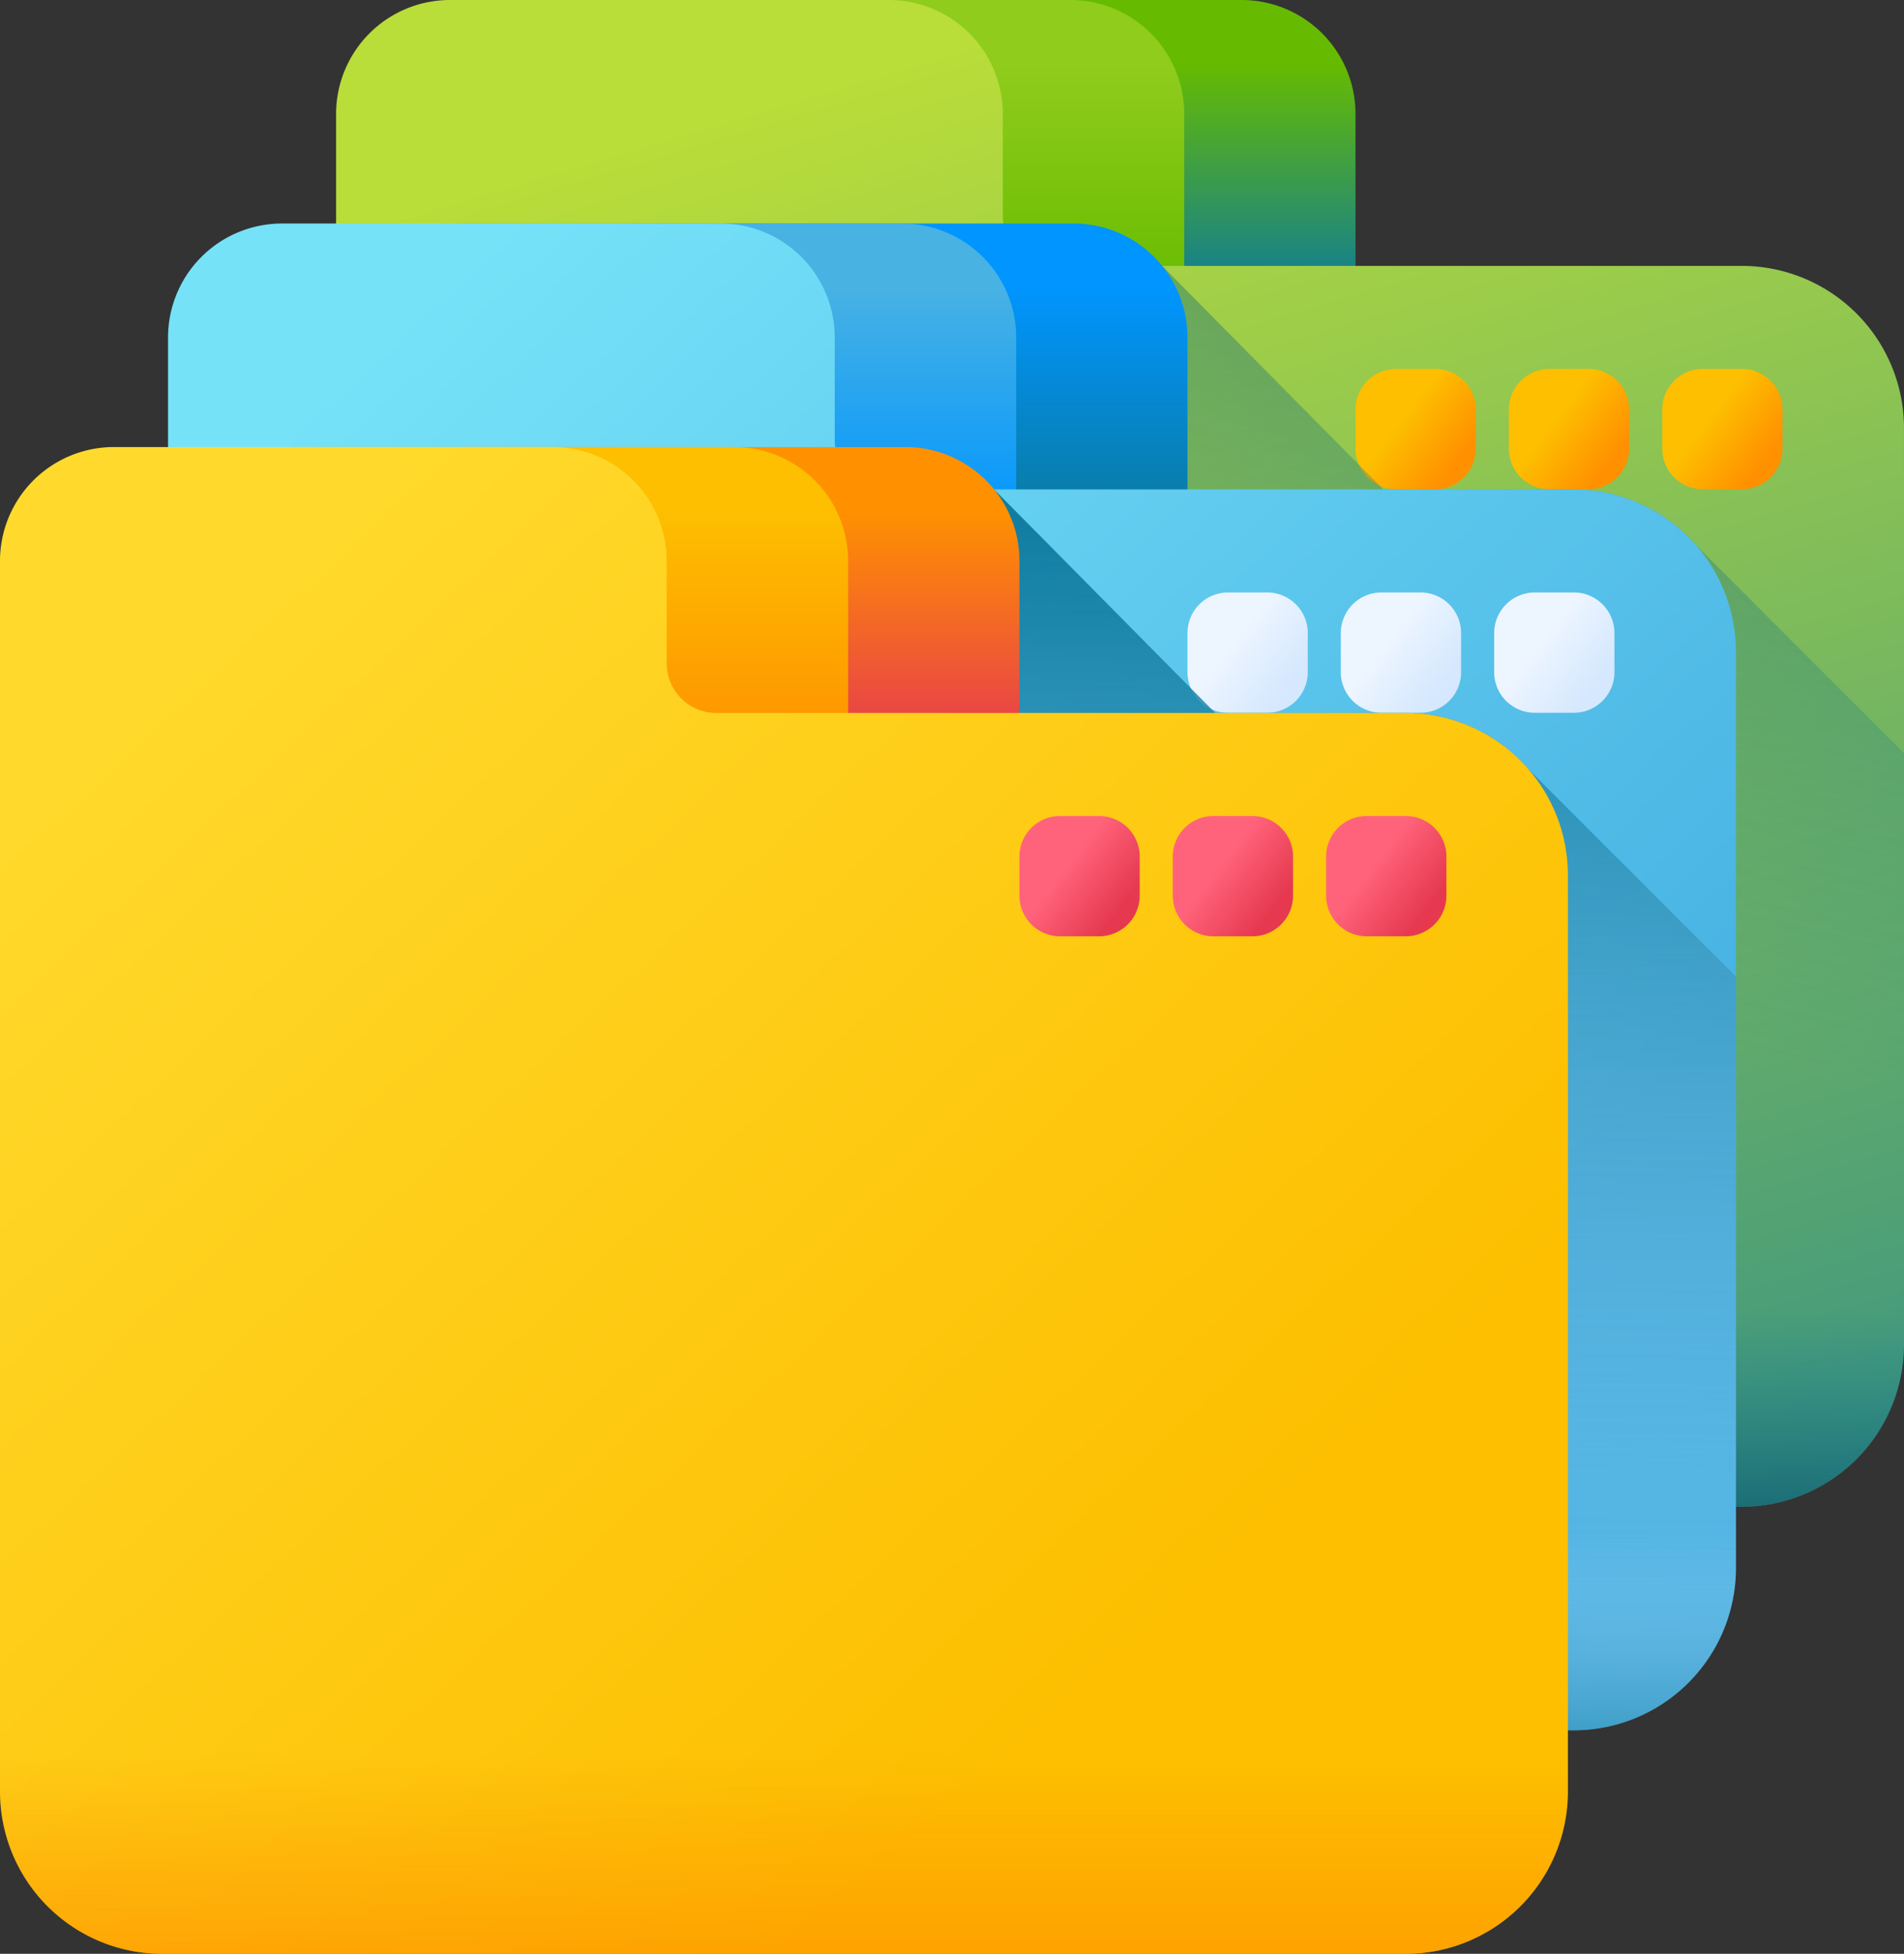
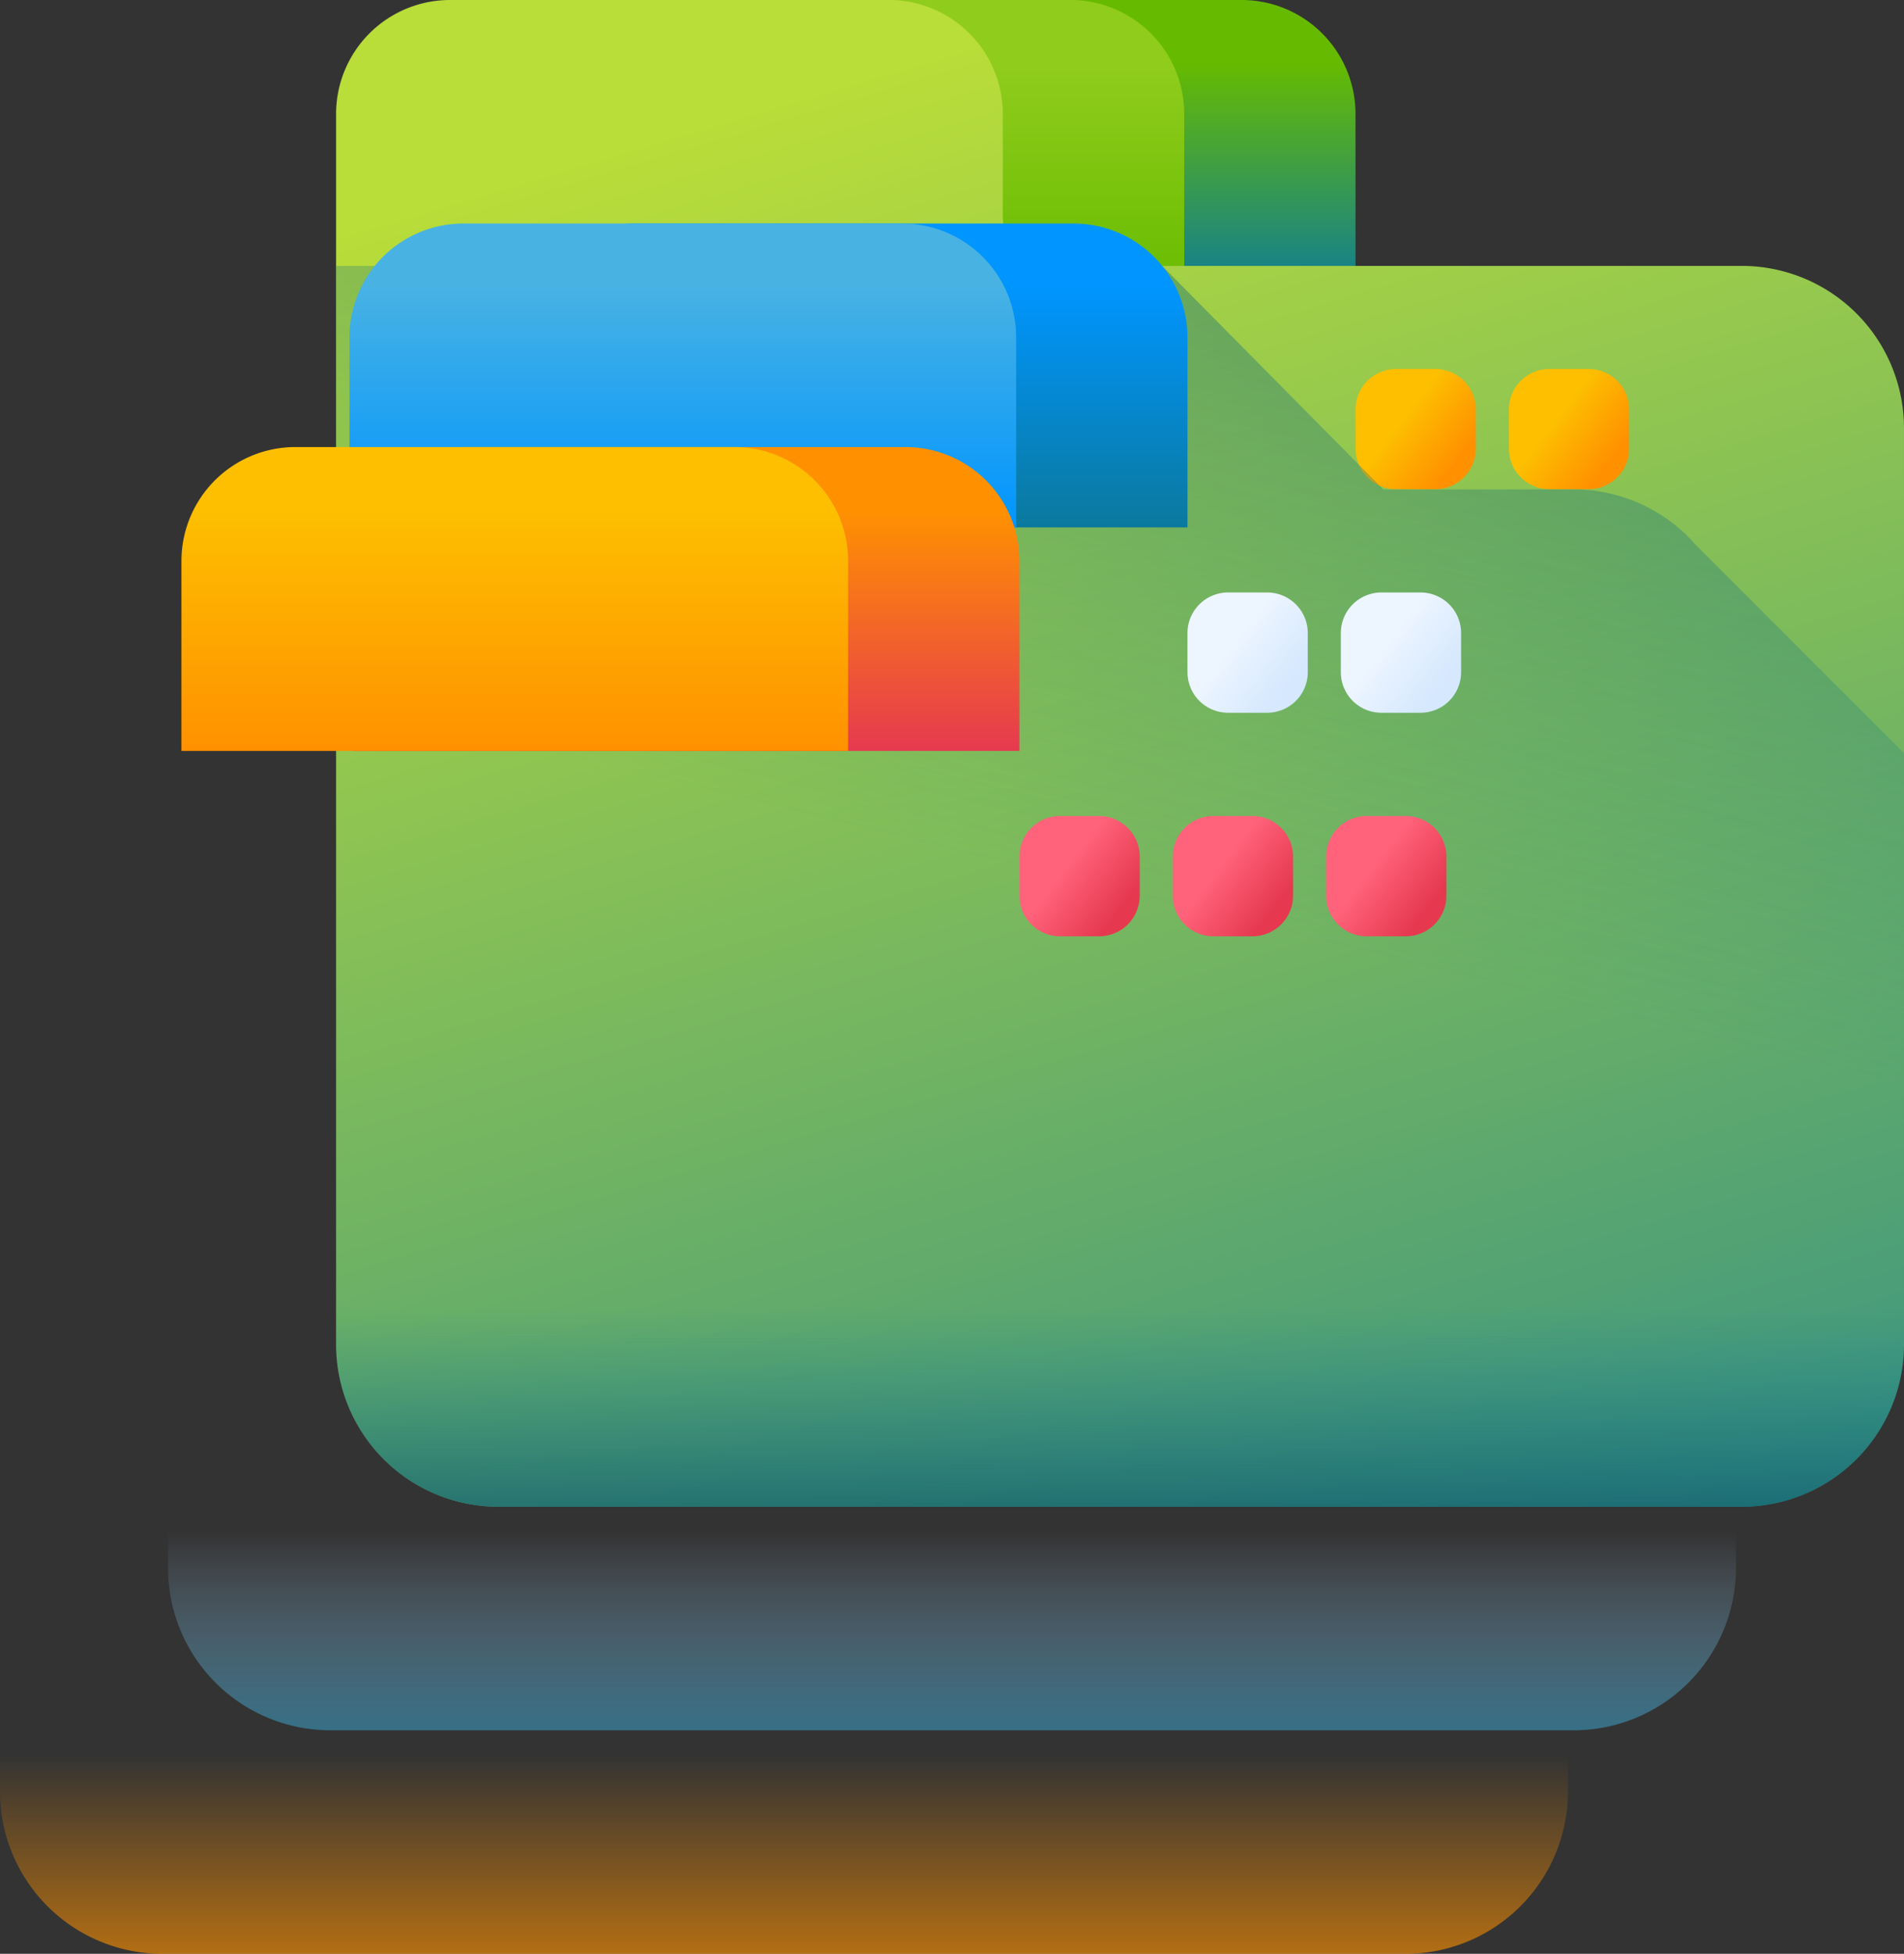
<svg xmlns="http://www.w3.org/2000/svg" xmlns:xlink="http://www.w3.org/1999/xlink" width="419.727" height="430.6" viewBox="0 0 419.727 430.6">
  <rect x="0" y="0" width="419.727" height="430.6" fill="#333333" stroke="none" />
  <defs>
    <linearGradient id="linear-gradient" x1="0.5" y1="0.208" x2="0.5" y2="1" gradientUnits="objectBoundingBox">
      <stop offset="0" stop-color="#6b0" />
      <stop offset="1" stop-color="#0b799d" />
    </linearGradient>
    <linearGradient id="linear-gradient-2" x1="0.5" y1="0.208" x2="0.5" y2="1" gradientUnits="objectBoundingBox">
      <stop offset="0" stop-color="#90cc1c" />
      <stop offset="1" stop-color="#6b0" />
    </linearGradient>
    <linearGradient id="linear-gradient-3" x1="0.335" y1="0.052" x2="0.782" y2="1.503" gradientUnits="objectBoundingBox">
      <stop offset="0" stop-color="#b9dd39" />
      <stop offset="1" stop-color="#0b799d" />
    </linearGradient>
    <linearGradient id="linear-gradient-4" x1="0.389" y1="0.415" x2="0.846" y2="0.763" gradientUnits="objectBoundingBox">
      <stop offset="0" stop-color="#fdbf00" />
      <stop offset="1" stop-color="#ff9100" />
    </linearGradient>
    <linearGradient id="linear-gradient-7" x1="0.483" y1="0.501" x2="0.858" y2="-0.719" gradientUnits="objectBoundingBox">
      <stop offset="0" stop-color="#0b799d" stop-opacity="0" />
      <stop offset="0.364" stop-color="#096380" stop-opacity="0.365" />
      <stop offset="0.76" stop-color="#084f67" stop-opacity="0.761" />
      <stop offset="1" stop-color="#07485e" />
    </linearGradient>
    <linearGradient id="linear-gradient-8" x1="0.5" y1="0.42" x2="0.5" y2="1.346" xlink:href="#linear-gradient-7" />
    <linearGradient id="linear-gradient-9" x1="0.5" y1="0.208" x2="0.5" y2="1" gradientUnits="objectBoundingBox">
      <stop offset="0" stop-color="#0095ff" />
      <stop offset="1" stop-color="#0b799d" />
    </linearGradient>
    <linearGradient id="linear-gradient-10" x1="0.5" y1="0.208" x2="0.5" y2="1" gradientUnits="objectBoundingBox">
      <stop offset="0" stop-color="#48b2e3" />
      <stop offset="1" stop-color="#0095ff" />
    </linearGradient>
    <linearGradient id="linear-gradient-11" x1="0.07" y1="0.141" x2="0.712" y2="0.809" gradientUnits="objectBoundingBox">
      <stop offset="0" stop-color="#76e2f8" />
      <stop offset="1" stop-color="#48b2e3" />
    </linearGradient>
    <linearGradient id="linear-gradient-12" x1="0.389" y1="0.415" x2="0.846" y2="0.763" gradientUnits="objectBoundingBox">
      <stop offset="0" stop-color="#edf5ff" />
      <stop offset="1" stop-color="#d5e8fe" />
    </linearGradient>
    <linearGradient id="linear-gradient-15" x1="0.488" y1="1.013" x2="0.509" y2="-0.011" gradientUnits="objectBoundingBox">
      <stop offset="0" stop-color="#b5dbff" stop-opacity="0" />
      <stop offset="0.173" stop-color="#8fc5e9" stop-opacity="0.173" />
      <stop offset="0.454" stop-color="#56a4c8" stop-opacity="0.455" />
      <stop offset="0.696" stop-color="#2d8db1" stop-opacity="0.694" />
      <stop offset="0.885" stop-color="#147ea2" stop-opacity="0.886" />
      <stop offset="1" stop-color="#0b799d" />
    </linearGradient>
    <linearGradient id="linear-gradient-16" x1="0.5" y1="0.42" x2="0.5" y2="1.346" xlink:href="#linear-gradient-15" />
    <linearGradient id="linear-gradient-17" x1="0.5" y1="0.208" x2="0.5" y2="1" gradientUnits="objectBoundingBox">
      <stop offset="0" stop-color="#ff9100" />
      <stop offset="1" stop-color="#e63950" />
    </linearGradient>
    <linearGradient id="linear-gradient-18" x1="0.5" y1="0.208" x2="0.5" y2="1" xlink:href="#linear-gradient-4" />
    <linearGradient id="linear-gradient-19" x1="0.07" y1="0.141" x2="0.712" y2="0.809" gradientUnits="objectBoundingBox">
      <stop offset="0" stop-color="#ffda2d" />
      <stop offset="1" stop-color="#fdbf00" />
    </linearGradient>
    <linearGradient id="linear-gradient-20" x1="0.389" y1="0.415" x2="0.846" y2="0.763" gradientUnits="objectBoundingBox">
      <stop offset="0" stop-color="#ff637b" />
      <stop offset="1" stop-color="#e63950" />
    </linearGradient>
    <linearGradient id="linear-gradient-23" x1="0.5" y1="0.42" x2="0.5" y2="1.346" gradientUnits="objectBoundingBox">
      <stop offset="0" stop-color="#ff9100" stop-opacity="0" />
      <stop offset="1" stop-color="#ff9100" />
    </linearGradient>
  </defs>
  <g id="folder" transform="translate(-6.439)">
    <g id="Group_11509" data-name="Group 11509" transform="translate(80.527 0)">
      <path id="Path_56800" data-name="Path 56800" d="M333.257,66.973H186.288V25.115A25.115,25.115,0,0,1,211.4,0h96.739a25.115,25.115,0,0,1,25.115,25.115Z" transform="translate(-108.527 0)" fill="url(#linear-gradient)" />
      <path id="Path_56801" data-name="Path 56801" d="M288.53,66.973H141.561V25.115A25.115,25.115,0,0,1,166.676,0h96.739A25.115,25.115,0,0,1,288.53,25.115Z" transform="translate(-101.563 0)" fill="url(#linear-gradient-2)" />
      <path id="Path_56802" data-name="Path 56802" d="M241.157,47.672V25.115A25.115,25.115,0,0,0,216.042,0H119.3A25.115,25.115,0,0,0,94.188,25.115v271.18a35.78,35.78,0,0,0,35.779,35.779h274.08a35.78,35.78,0,0,0,35.779-35.779V94.381A35.78,35.78,0,0,0,404.047,58.6H252.086a10.93,10.93,0,0,1-10.93-10.93Z" transform="translate(-94.188 0)" fill="url(#linear-gradient-3)" />
      <g id="Group_11508" data-name="Group 11508" transform="translate(224.73 81.31)">
        <path id="Path_56803" data-name="Path 56803" d="M377.922,122.816h-8.617a8.948,8.948,0,0,1-8.948-8.948v-8.617a8.948,8.948,0,0,1,8.948-8.948h8.617a8.948,8.948,0,0,1,8.948,8.948v8.617A8.947,8.947,0,0,1,377.922,122.816Z" transform="translate(-360.357 -96.303)" fill="url(#linear-gradient-4)" />
        <path id="Path_56804" data-name="Path 56804" d="M417.961,122.816h-8.617a8.948,8.948,0,0,1-8.948-8.948v-8.617a8.948,8.948,0,0,1,8.948-8.948h8.617a8.948,8.948,0,0,1,8.948,8.948v8.617A8.948,8.948,0,0,1,417.961,122.816Z" transform="translate(-366.591 -96.303)" fill="url(#linear-gradient-4)" />
-         <path id="Path_56805" data-name="Path 56805" d="M458,122.816h-8.617a8.948,8.948,0,0,1-8.948-8.948v-8.617a8.948,8.948,0,0,1,8.948-8.948H458a8.948,8.948,0,0,1,8.948,8.948v8.617A8.947,8.947,0,0,1,458,122.816Z" transform="translate(-372.824 -96.303)" fill="url(#linear-gradient-4)" />
      </g>
      <path id="Path_56806" data-name="Path 56806" d="M404.047,342.88A35.78,35.78,0,0,0,439.827,307.1V176.8l-45.9-45.9A35.687,35.687,0,0,0,367,118.669H325.038L276.294,69.406H94.188V306.721a36.157,36.157,0,0,0,36.157,36.157h273.7Z" transform="translate(-94.188 -10.806)" fill="url(#linear-gradient-7)" />
      <path id="Path_56807" data-name="Path 56807" d="M94.188,304.069v39.565a35.78,35.78,0,0,0,35.779,35.779h274.08a35.78,35.78,0,0,0,35.779-35.779V304.069Z" transform="translate(-94.188 -47.34)" fill="url(#linear-gradient-8)" />
    </g>
    <g id="Group_11511" data-name="Group 11511" transform="translate(43.482 49.263)">
      <path id="Path_56808" data-name="Path 56808" d="M289.382,125.32H142.414V83.462a25.115,25.115,0,0,1,25.115-25.115h96.739a25.115,25.115,0,0,1,25.115,25.115V125.32Z" transform="translate(-64.652 -58.347)" fill="url(#linear-gradient-9)" />
      <path id="Path_56809" data-name="Path 56809" d="M244.655,125.32H97.687V83.462A25.115,25.115,0,0,1,122.8,58.347h96.739a25.115,25.115,0,0,1,25.115,25.115V125.32Z" transform="translate(-57.689 -58.347)" fill="url(#linear-gradient-10)" />
-       <path id="Path_56810" data-name="Path 56810" d="M197.282,106.019V83.462a25.115,25.115,0,0,0-25.115-25.115H75.428A25.115,25.115,0,0,0,50.313,83.462v271.18a35.78,35.78,0,0,0,35.779,35.779h274.08a35.78,35.78,0,0,0,35.779-35.779V152.728a35.78,35.78,0,0,0-35.779-35.779H208.211a10.93,10.93,0,0,1-10.93-10.93Z" transform="translate(-50.313 -58.347)" fill="url(#linear-gradient-11)" />
      <g id="Group_11510" data-name="Group 11510" transform="translate(224.73 81.31)">
        <path id="Path_56811" data-name="Path 56811" d="M334.047,181.163H325.43a8.948,8.948,0,0,1-8.948-8.948V163.6a8.948,8.948,0,0,1,8.948-8.948h8.617A8.948,8.948,0,0,1,343,163.6v8.617A8.947,8.947,0,0,1,334.047,181.163Z" transform="translate(-316.482 -154.65)" fill="url(#linear-gradient-12)" />
        <path id="Path_56812" data-name="Path 56812" d="M374.086,181.163h-8.617a8.948,8.948,0,0,1-8.948-8.948V163.6a8.948,8.948,0,0,1,8.948-8.948h8.617a8.948,8.948,0,0,1,8.948,8.948v8.617A8.948,8.948,0,0,1,374.086,181.163Z" transform="translate(-322.716 -154.65)" fill="url(#linear-gradient-12)" />
-         <path id="Path_56813" data-name="Path 56813" d="M414.124,181.163h-8.617a8.948,8.948,0,0,1-8.948-8.948V163.6a8.948,8.948,0,0,1,8.948-8.948h8.617a8.948,8.948,0,0,1,8.948,8.948v8.617A8.947,8.947,0,0,1,414.124,181.163Z" transform="translate(-328.949 -154.65)" fill="url(#linear-gradient-12)" />
      </g>
-       <path id="Path_56814" data-name="Path 56814" d="M360.173,401.226a35.78,35.78,0,0,0,35.779-35.779v-130.3l-45.9-45.9a35.687,35.687,0,0,0-26.928-12.234H281.163L232.42,127.754H50.314V365.069a36.157,36.157,0,0,0,36.157,36.157Z" transform="translate(-50.313 -69.153)" fill="url(#linear-gradient-15)" />
      <path id="Path_56815" data-name="Path 56815" d="M50.314,362.416v39.565a35.78,35.78,0,0,0,35.779,35.779h274.08a35.78,35.78,0,0,0,35.779-35.779V362.416Z" transform="translate(-50.313 -105.687)" fill="url(#linear-gradient-16)" />
    </g>
    <g id="Group_11513" data-name="Group 11513" transform="translate(6.439 98.525)">
      <path id="Path_56816" data-name="Path 56816" d="M245.507,183.667H98.539V141.809a25.115,25.115,0,0,1,25.115-25.115h96.739a25.115,25.115,0,0,1,25.115,25.115v41.858Z" transform="translate(-20.778 -116.693)" fill="url(#linear-gradient-17)" />
      <path id="Path_56817" data-name="Path 56817" d="M200.78,183.667H53.812V141.809a25.115,25.115,0,0,1,25.115-25.115h96.739a25.115,25.115,0,0,1,25.115,25.115v41.858Z" transform="translate(-13.814 -116.693)" fill="url(#linear-gradient-18)" />
-       <path id="Path_56818" data-name="Path 56818" d="M153.407,164.365V141.808a25.115,25.115,0,0,0-25.115-25.115H31.554A25.115,25.115,0,0,0,6.439,141.808v271.18a35.779,35.779,0,0,0,35.779,35.779H316.3a35.78,35.78,0,0,0,35.779-35.779V211.074A35.78,35.78,0,0,0,316.3,175.294H164.337a10.929,10.929,0,0,1-10.93-10.93Z" transform="translate(-6.439 -116.693)" fill="url(#linear-gradient-19)" />
      <g id="Group_11512" data-name="Group 11512" transform="translate(224.729 81.311)">
        <path id="Path_56819" data-name="Path 56819" d="M290.172,239.51h-8.617a8.948,8.948,0,0,1-8.948-8.948v-8.617A8.948,8.948,0,0,1,281.555,213h8.617a8.948,8.948,0,0,1,8.948,8.948v8.616A8.948,8.948,0,0,1,290.172,239.51Z" transform="translate(-272.607 -212.997)" fill="url(#linear-gradient-20)" />
        <path id="Path_56820" data-name="Path 56820" d="M330.211,239.51h-8.617a8.948,8.948,0,0,1-8.948-8.948v-8.617A8.948,8.948,0,0,1,321.594,213h8.617a8.948,8.948,0,0,1,8.948,8.948v8.616A8.949,8.949,0,0,1,330.211,239.51Z" transform="translate(-278.841 -212.997)" fill="url(#linear-gradient-20)" />
        <path id="Path_56821" data-name="Path 56821" d="M370.249,239.51h-8.617a8.948,8.948,0,0,1-8.948-8.948v-8.617A8.948,8.948,0,0,1,361.632,213h8.617a8.948,8.948,0,0,1,8.948,8.948v8.616A8.948,8.948,0,0,1,370.249,239.51Z" transform="translate(-285.074 -212.997)" fill="url(#linear-gradient-20)" />
      </g>
      <path id="Path_56822" data-name="Path 56822" d="M6.439,420.762v39.565a35.779,35.779,0,0,0,35.779,35.779H316.3a35.78,35.78,0,0,0,35.779-35.779V420.762Z" transform="translate(-6.439 -164.033)" fill="url(#linear-gradient-23)" />
    </g>
  </g>
</svg>